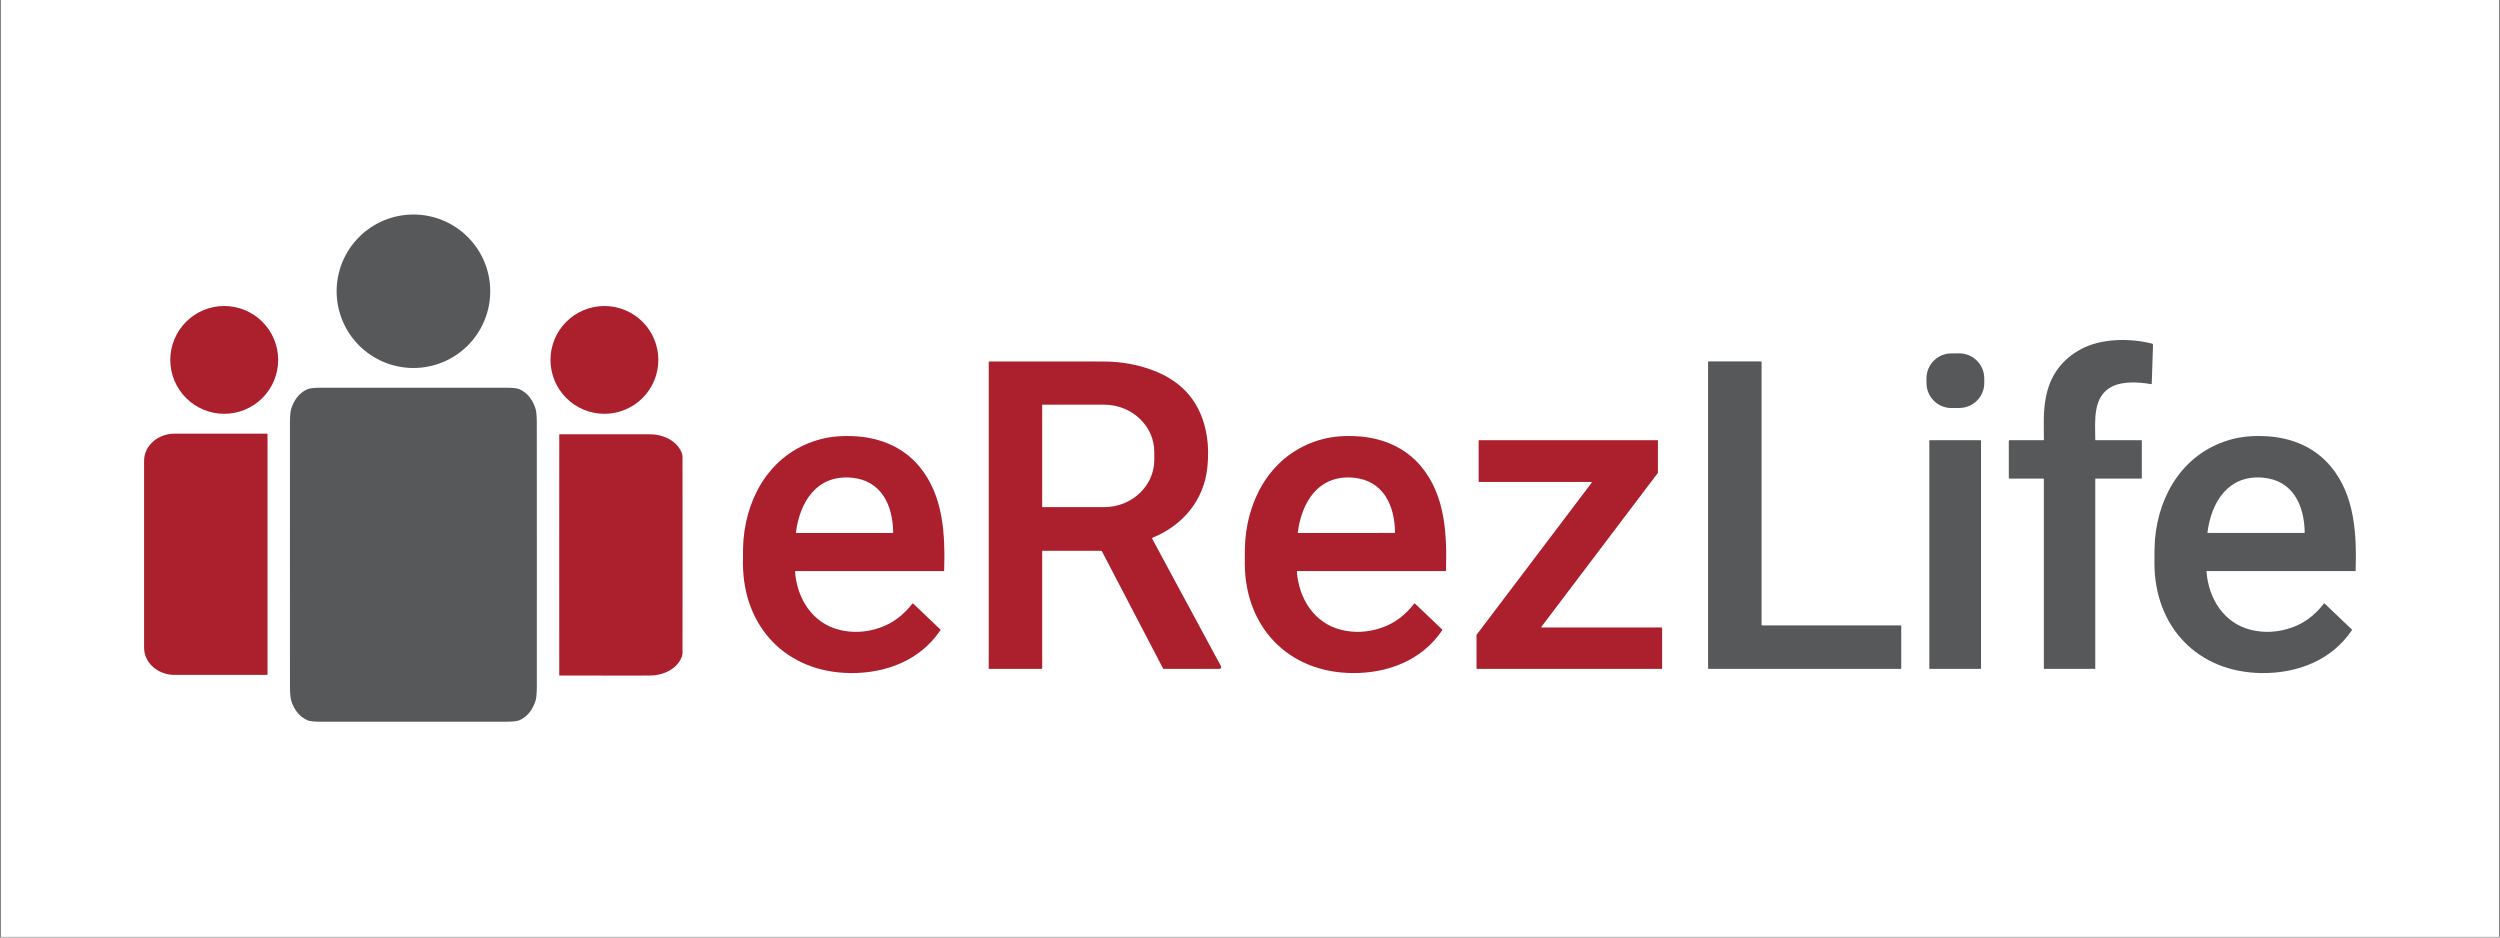
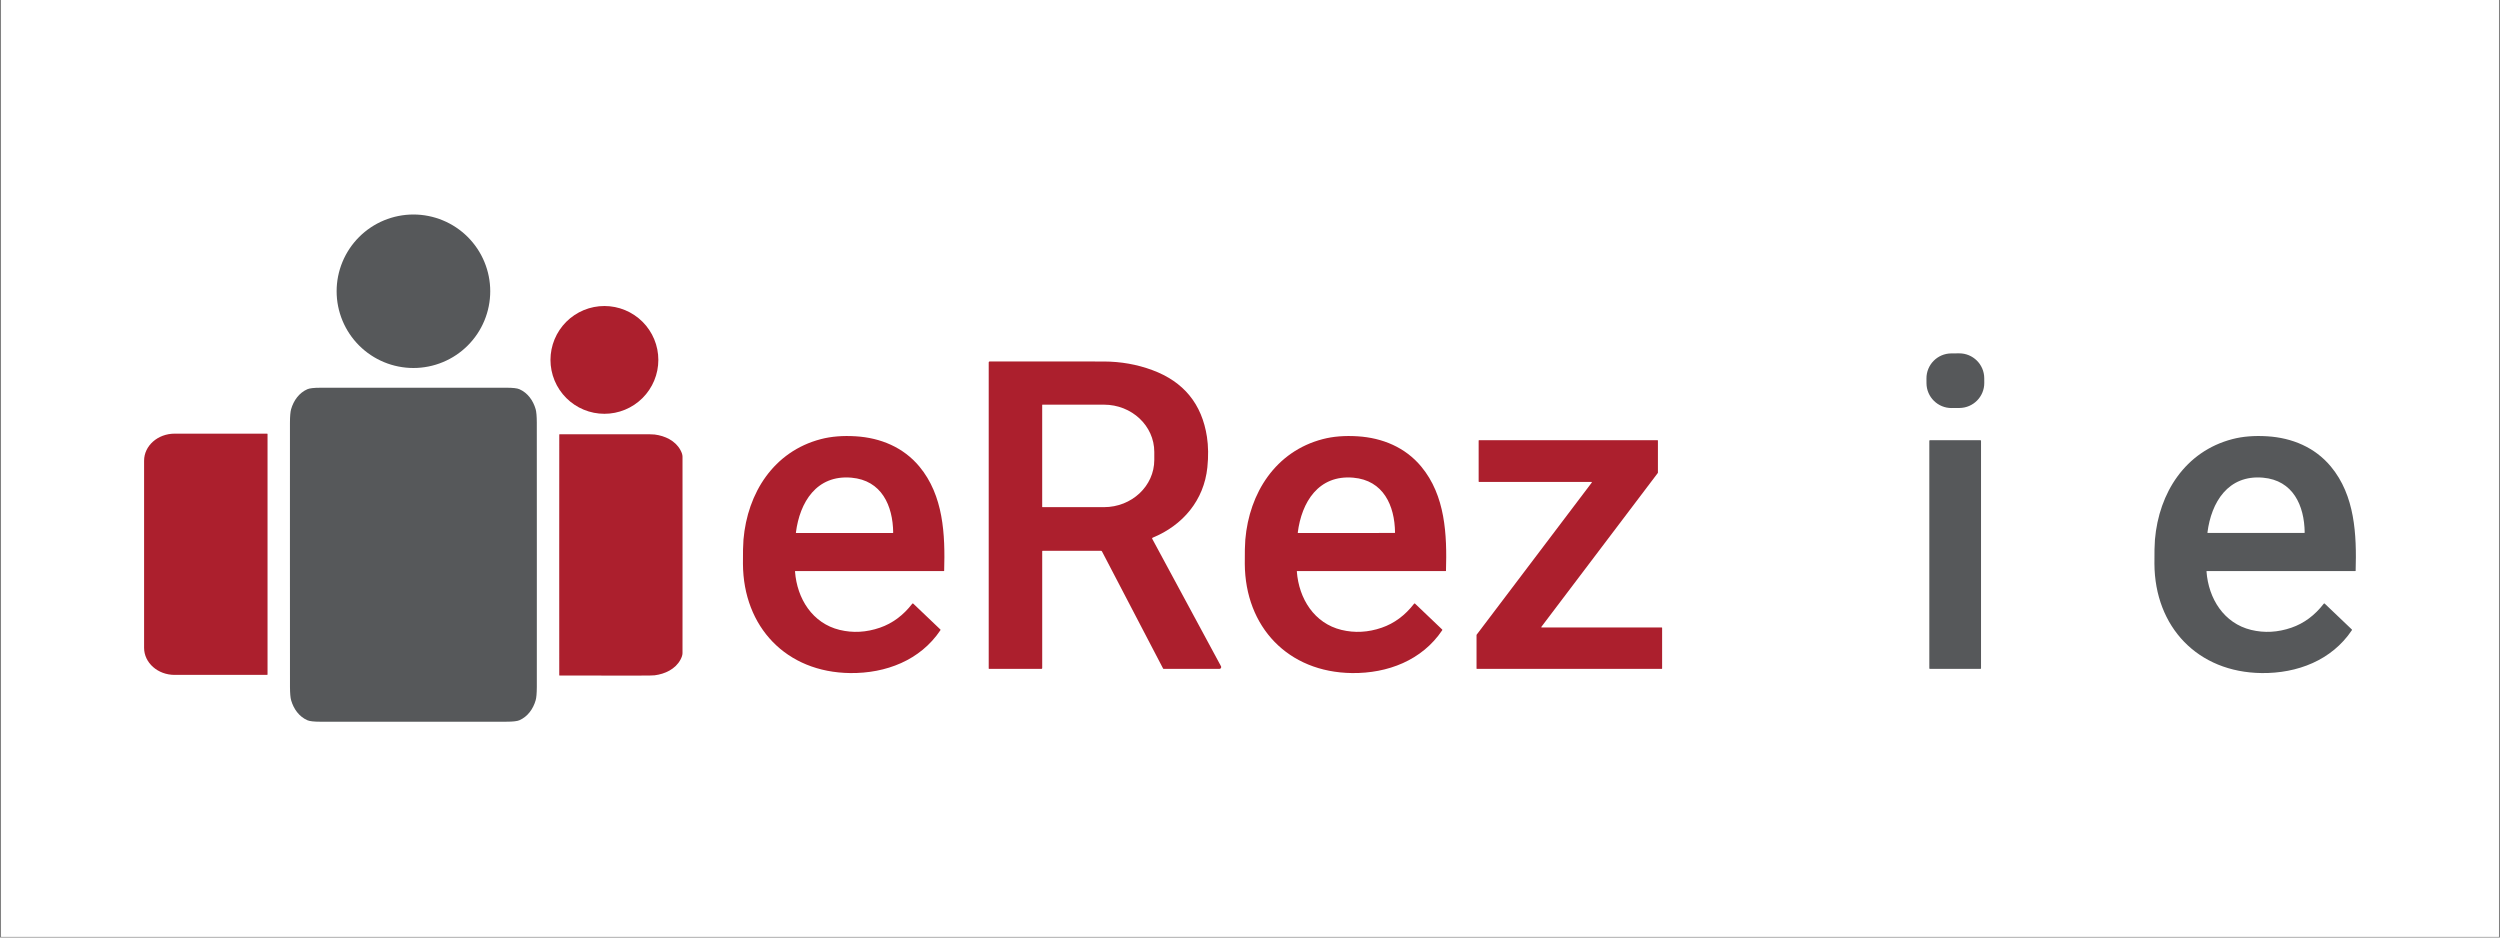
<svg xmlns="http://www.w3.org/2000/svg" version="1.0" preserveAspectRatio="xMidYMid meet" height="750" viewBox="0 0 1500 562.5" zoomAndPan="magnify" width="2000">
  <rect x="0" y="0" width="1500" height="562.5" fill="#808080" stroke="none" />
  <defs>
    <clipPath id="7f2dca1e85">
      <path clip-rule="nonzero" d="M 0.668 0 L 1499.332 0 L 1499.332 562 L 0.668 562 Z M 0.668 0" />
    </clipPath>
    <clipPath id="8365d3fbea">
      <path clip-rule="nonzero" d="M 201 128.383 L 295 128.383 L 295 221 L 201 221 Z M 201 128.383" />
    </clipPath>
    <clipPath id="d709419176">
      <path clip-rule="nonzero" d="M 173 232 L 323 232 L 323 433.363 L 173 433.363 Z M 173 232" />
    </clipPath>
    <clipPath id="28d1f0319a">
      <path clip-rule="nonzero" d="M 86.453 260 L 161 260 L 161 405 L 86.453 405 Z M 86.453 260" />
    </clipPath>
    <clipPath id="4597e3d149">
      <path clip-rule="nonzero" d="M 1292 261 L 1413.523 261 L 1413.523 404 L 1292 404 Z M 1292 261" />
    </clipPath>
  </defs>
  <g clip-path="url(#7f2dca1e85)">
    <path fill-rule="nonzero" fill-opacity="1" d="M 0.668 0 L 1499.332 0 L 1499.332 562 L 0.668 562 Z M 0.668 0" fill="#ffffff" />
    <path fill-rule="nonzero" fill-opacity="1" d="M 0.668 0 L 1499.332 0 L 1499.332 562 L 0.668 562 Z M 0.668 0" fill="#ffffff" />
  </g>
  <g clip-path="url(#8365d3fbea)">
    <path fill-rule="nonzero" fill-opacity="1" d="M 294.141 174.75 C 294.141 176.258 294.066 177.762 293.918 179.262 C 293.77 180.766 293.551 182.254 293.254 183.734 C 292.961 185.211 292.594 186.672 292.156 188.117 C 291.719 189.559 291.211 190.977 290.633 192.371 C 290.055 193.766 289.41 195.125 288.699 196.457 C 287.988 197.785 287.211 199.078 286.375 200.332 C 285.535 201.586 284.637 202.797 283.68 203.961 C 282.723 205.125 281.711 206.242 280.645 207.309 C 279.574 208.375 278.457 209.387 277.293 210.344 C 276.125 211.301 274.914 212.199 273.66 213.035 C 272.406 213.875 271.113 214.648 269.781 215.359 C 268.449 216.07 267.086 216.715 265.691 217.289 C 264.297 217.867 262.879 218.375 261.434 218.812 C 259.988 219.25 258.527 219.617 257.047 219.91 C 255.566 220.203 254.078 220.426 252.574 220.574 C 251.074 220.723 249.566 220.797 248.059 220.797 C 246.547 220.797 245.043 220.723 243.539 220.574 C 242.039 220.426 240.547 220.203 239.066 219.91 C 237.586 219.617 236.125 219.25 234.68 218.812 C 233.234 218.375 231.816 217.867 230.422 217.289 C 229.027 216.715 227.664 216.07 226.336 215.359 C 225.004 214.648 223.711 213.875 222.457 213.035 C 221.199 212.199 219.988 211.301 218.824 210.344 C 217.656 209.387 216.539 208.375 215.473 207.309 C 214.406 206.242 213.395 205.125 212.434 203.961 C 211.477 202.797 210.578 201.586 209.742 200.332 C 208.902 199.078 208.129 197.785 207.418 196.457 C 206.703 195.125 206.059 193.766 205.484 192.371 C 204.906 190.977 204.398 189.559 203.961 188.117 C 203.52 186.672 203.156 185.211 202.859 183.734 C 202.566 182.254 202.344 180.766 202.195 179.262 C 202.051 177.762 201.977 176.258 201.977 174.75 C 201.977 173.242 202.051 171.738 202.195 170.238 C 202.344 168.734 202.566 167.246 202.859 165.766 C 203.156 164.289 203.52 162.828 203.961 161.383 C 204.398 159.941 204.906 158.523 205.484 157.129 C 206.059 155.734 206.703 154.375 207.418 153.043 C 208.129 151.715 208.902 150.422 209.742 149.168 C 210.578 147.914 211.477 146.703 212.434 145.539 C 213.395 144.371 214.406 143.258 215.473 142.191 C 216.539 141.125 217.656 140.113 218.824 139.156 C 219.988 138.199 221.199 137.301 222.457 136.465 C 223.711 135.625 225.004 134.852 226.336 134.141 C 227.664 133.43 229.027 132.785 230.422 132.211 C 231.816 131.633 233.234 131.125 234.68 130.688 C 236.125 130.25 237.586 129.883 239.066 129.59 C 240.547 129.293 242.039 129.074 243.539 128.926 C 245.043 128.777 246.547 128.703 248.059 128.703 C 249.566 128.703 251.074 128.777 252.574 128.926 C 254.078 129.074 255.566 129.293 257.047 129.59 C 258.527 129.883 259.988 130.25 261.434 130.688 C 262.879 131.125 264.297 131.633 265.691 132.211 C 267.086 132.785 268.449 133.43 269.781 134.141 C 271.113 134.852 272.406 135.625 273.66 136.465 C 274.914 137.301 276.125 138.199 277.293 139.156 C 278.457 140.113 279.574 141.125 280.645 142.191 C 281.711 143.258 282.723 144.371 283.68 145.539 C 284.637 146.703 285.535 147.914 286.375 149.168 C 287.211 150.422 287.988 151.715 288.699 153.043 C 289.41 154.375 290.055 155.734 290.633 157.129 C 291.211 158.523 291.719 159.941 292.156 161.383 C 292.594 162.828 292.961 164.289 293.254 165.766 C 293.551 167.246 293.77 168.734 293.918 170.238 C 294.066 171.738 294.141 173.242 294.141 174.75 Z M 294.141 174.75" fill="#56585a" />
  </g>
-   <path fill-rule="nonzero" fill-opacity="1" d="M 166.906 215.941 C 166.906 217 166.855 218.059 166.75 219.113 C 166.648 220.168 166.492 221.215 166.285 222.25 C 166.078 223.289 165.82 224.316 165.512 225.332 C 165.207 226.344 164.848 227.34 164.441 228.32 C 164.039 229.297 163.586 230.254 163.086 231.188 C 162.586 232.121 162.043 233.031 161.453 233.91 C 160.863 234.793 160.234 235.641 159.559 236.461 C 158.887 237.277 158.176 238.062 157.426 238.812 C 156.676 239.559 155.895 240.27 155.074 240.941 C 154.254 241.613 153.402 242.246 152.523 242.832 C 151.641 243.422 150.734 243.965 149.797 244.465 C 148.863 244.965 147.906 245.418 146.926 245.82 C 145.945 246.227 144.949 246.582 143.938 246.891 C 142.922 247.199 141.895 247.457 140.855 247.664 C 139.816 247.867 138.766 248.023 137.711 248.129 C 136.656 248.23 135.602 248.285 134.539 248.285 C 133.48 248.285 132.422 248.23 131.367 248.129 C 130.312 248.023 129.266 247.867 128.227 247.664 C 127.188 247.457 126.16 247.199 125.145 246.891 C 124.129 246.582 123.133 246.227 122.152 245.82 C 121.176 245.418 120.219 244.965 119.281 244.465 C 118.348 243.965 117.438 243.422 116.559 242.832 C 115.676 242.246 114.824 241.613 114.008 240.941 C 113.188 240.27 112.402 239.559 111.652 238.812 C 110.902 238.062 110.191 237.277 109.52 236.461 C 108.848 235.641 108.215 234.793 107.629 233.91 C 107.039 233.031 106.496 232.121 105.996 231.188 C 105.496 230.254 105.043 229.297 104.637 228.32 C 104.23 227.34 103.875 226.344 103.566 225.332 C 103.258 224.316 103 223.289 102.793 222.25 C 102.586 221.215 102.434 220.168 102.328 219.113 C 102.223 218.059 102.172 217 102.172 215.941 C 102.172 214.883 102.223 213.828 102.328 212.773 C 102.434 211.719 102.586 210.672 102.793 209.633 C 103 208.594 103.258 207.566 103.566 206.555 C 103.875 205.539 104.23 204.543 104.637 203.566 C 105.043 202.586 105.496 201.633 105.996 200.695 C 106.496 199.762 107.039 198.855 107.629 197.973 C 108.215 197.094 108.848 196.242 109.52 195.426 C 110.191 194.605 110.902 193.824 111.652 193.074 C 112.402 192.324 113.188 191.613 114.008 190.941 C 114.824 190.27 115.676 189.641 116.559 189.051 C 117.438 188.465 118.348 187.918 119.281 187.418 C 120.219 186.922 121.176 186.469 122.152 186.062 C 123.133 185.656 124.129 185.301 125.145 184.992 C 126.16 184.688 127.188 184.43 128.227 184.223 C 129.266 184.016 130.312 183.859 131.367 183.758 C 132.422 183.652 133.48 183.602 134.539 183.602 C 135.602 183.602 136.656 183.652 137.711 183.758 C 138.766 183.859 139.816 184.016 140.855 184.223 C 141.895 184.43 142.922 184.688 143.938 184.992 C 144.949 185.301 145.945 185.656 146.926 186.062 C 147.906 186.469 148.863 186.922 149.797 187.418 C 150.734 187.918 151.641 188.465 152.523 189.051 C 153.402 189.641 154.254 190.27 155.074 190.941 C 155.895 191.613 156.676 192.324 157.426 193.074 C 158.176 193.824 158.887 194.605 159.559 195.426 C 160.234 196.242 160.863 197.094 161.453 197.973 C 162.043 198.855 162.586 199.762 163.086 200.695 C 163.586 201.633 164.039 202.586 164.441 203.566 C 164.848 204.543 165.207 205.539 165.512 206.555 C 165.82 207.566 166.078 208.594 166.285 209.633 C 166.492 210.672 166.648 211.719 166.75 212.773 C 166.855 213.828 166.906 214.883 166.906 215.941 Z M 166.906 215.941" fill="#ac1f2d" />
  <path fill-rule="nonzero" fill-opacity="1" d="M 395.004 215.941 C 395.004 217 394.953 218.059 394.848 219.113 C 394.746 220.164 394.59 221.211 394.383 222.25 C 394.176 223.289 393.918 224.316 393.609 225.328 C 393.305 226.344 392.945 227.34 392.539 228.316 C 392.137 229.293 391.684 230.25 391.184 231.184 C 390.684 232.117 390.141 233.027 389.551 233.906 C 388.961 234.789 388.332 235.637 387.66 236.457 C 386.984 237.273 386.273 238.059 385.527 238.805 C 384.777 239.555 383.992 240.266 383.172 240.938 C 382.352 241.609 381.504 242.238 380.621 242.828 C 379.742 243.418 378.832 243.961 377.898 244.461 C 376.965 244.957 376.008 245.41 375.027 245.816 C 374.047 246.223 373.051 246.578 372.039 246.887 C 371.023 247.191 369.996 247.449 368.957 247.656 C 367.918 247.863 366.871 248.02 365.816 248.121 C 364.762 248.227 363.703 248.277 362.645 248.277 C 361.582 248.277 360.527 248.227 359.473 248.121 C 358.418 248.02 357.371 247.863 356.328 247.656 C 355.289 247.449 354.266 247.191 353.25 246.887 C 352.234 246.578 351.238 246.223 350.258 245.816 C 349.281 245.41 348.324 244.957 347.387 244.461 C 346.453 243.961 345.547 243.418 344.664 242.828 C 343.785 242.238 342.934 241.609 342.113 240.938 C 341.293 240.266 340.512 239.555 339.762 238.805 C 339.012 238.059 338.301 237.273 337.629 236.457 C 336.957 235.637 336.324 234.789 335.738 233.906 C 335.148 233.027 334.602 232.117 334.105 231.184 C 333.605 230.25 333.152 229.293 332.746 228.316 C 332.34 227.34 331.984 226.344 331.676 225.328 C 331.367 224.316 331.109 223.289 330.906 222.25 C 330.699 221.211 330.543 220.164 330.438 219.113 C 330.336 218.059 330.281 217 330.281 215.941 C 330.281 214.883 330.336 213.828 330.438 212.773 C 330.543 211.719 330.699 210.672 330.906 209.633 C 331.109 208.594 331.367 207.57 331.676 206.555 C 331.984 205.543 332.34 204.547 332.746 203.57 C 333.152 202.59 333.605 201.633 334.105 200.699 C 334.602 199.766 335.148 198.859 335.738 197.977 C 336.324 197.098 336.957 196.246 337.629 195.43 C 338.301 194.609 339.012 193.828 339.762 193.078 C 340.512 192.328 341.293 191.617 342.113 190.945 C 342.934 190.277 343.785 189.645 344.664 189.059 C 345.547 188.469 346.453 187.926 347.387 187.426 C 348.324 186.926 349.281 186.473 350.258 186.07 C 351.238 185.664 352.234 185.309 353.25 185 C 354.266 184.691 355.289 184.434 356.328 184.23 C 357.371 184.023 358.418 183.867 359.473 183.762 C 360.527 183.66 361.582 183.609 362.645 183.609 C 363.703 183.609 364.762 183.66 365.816 183.762 C 366.871 183.867 367.918 184.023 368.957 184.23 C 369.996 184.434 371.023 184.691 372.039 185 C 373.051 185.309 374.047 185.664 375.027 186.07 C 376.008 186.473 376.965 186.926 377.898 187.426 C 378.832 187.926 379.742 188.469 380.621 189.059 C 381.504 189.645 382.352 190.277 383.172 190.945 C 383.992 191.617 384.777 192.328 385.527 193.078 C 386.273 193.828 386.984 194.609 387.66 195.43 C 388.332 196.246 388.961 197.098 389.551 197.977 C 390.141 198.859 390.684 199.766 391.184 200.699 C 391.684 201.633 392.137 202.59 392.539 203.57 C 392.945 204.547 393.305 205.543 393.609 206.555 C 393.918 207.57 394.176 208.594 394.383 209.633 C 394.59 210.672 394.746 211.719 394.848 212.773 C 394.953 213.828 395.004 214.883 395.004 215.941 Z M 395.004 215.941" fill="#ac1f2d" />
-   <path fill-rule="nonzero" fill-opacity="1" d="M 1291.312 206.191 C 1277.883 202.762 1260.805 203 1248.75 209.398 C 1237.148 215.566 1230.07 225.219 1227.523 238.367 C 1225.875 246.863 1226.273 254.629 1226.348 263.707 C 1226.348 263.945 1226.156 264.137 1225.914 264.137 L 1205.711 264.137 C 1205.473 264.137 1205.285 264.328 1205.285 264.562 L 1205.285 286.77 C 1205.285 286.988 1205.465 287.168 1205.691 287.168 L 1225.91 287.168 C 1226.133 287.168 1226.32 287.355 1226.32 287.582 L 1226.32 401.047 C 1226.32 401.207 1226.453 401.34 1226.613 401.34 L 1256.922 401.34 C 1257.047 401.34 1257.156 401.234 1257.156 401.105 L 1257.156 287.414 C 1257.156 287.273 1257.27 287.168 1257.402 287.168 L 1284.793 287.168 C 1284.957 287.168 1285.09 287.035 1285.09 286.871 L 1285.09 264.375 C 1285.09 264.234 1284.977 264.129 1284.844 264.129 L 1257.445 264.129 C 1257.293 264.129 1257.168 264.012 1257.168 263.863 C 1257.082 252.23 1255.449 237.469 1267.66 231.715 C 1274.07 228.691 1283.406 229.195 1290.605 230.477 L 1290.664 230.477 C 1290.871 230.488 1291.043 230.324 1291.047 230.109 L 1291.812 206.852 C 1291.816 206.539 1291.613 206.27 1291.32 206.195 Z M 1291.312 206.191" fill="#56585a" />
  <path fill-rule="nonzero" fill-opacity="1" d="M 1170.754 212.043 L 1175.453 212.008 C 1183.727 211.953 1190.488 218.613 1190.547 226.883 L 1190.566 229.707 C 1190.625 237.973 1183.957 244.73 1175.68 244.789 L 1170.984 244.82 C 1162.711 244.879 1155.949 238.215 1155.891 229.949 L 1155.871 227.125 C 1155.812 218.855 1162.48 212.102 1170.754 212.043 Z M 1170.754 212.043" fill="#56585a" />
  <path fill-rule="nonzero" fill-opacity="1" d="M 691.324 323.27 L 691.305 323.23 C 691.207 322.996 691.32 322.734 691.551 322.633 C 709.652 315.199 722.387 300.219 724.422 280.395 C 725.098 273.777 725.012 267.695 724.172 262.141 C 721.156 242.391 710.23 229.023 691.387 222.055 C 682.176 218.648 672.488 216.93 662.324 216.902 C 638.926 216.844 616.074 216.832 593.773 216.871 C 593.473 216.871 593.227 217.117 593.227 217.414 L 593.227 401.086 C 593.227 401.227 593.34 401.34 593.48 401.34 L 624.879 401.34 C 625.125 401.34 625.324 401.141 625.324 400.887 L 625.324 330.762 C 625.324 330.602 625.457 330.469 625.617 330.469 L 660.559 330.469 C 660.828 330.477 661.074 330.621 661.195 330.859 L 697.848 401.105 C 697.922 401.246 698.074 401.34 698.234 401.34 L 731.637 401.34 C 731.812 401.34 731.992 401.293 732.145 401.207 C 732.676 400.922 732.875 400.266 732.59 399.734 L 691.332 323.27 Z M 662.383 304.273 L 625.488 304.273 C 625.398 304.273 625.316 304.195 625.316 304.102 L 625.316 242.973 C 625.316 242.879 625.398 242.801 625.488 242.801 L 662.383 242.801 C 679.059 242.801 692.574 255.492 692.574 271.145 L 692.574 275.945 C 692.574 291.598 679.059 304.289 662.383 304.289 Z M 662.383 304.273" fill="#ac1f2d" />
-   <path fill-rule="nonzero" fill-opacity="1" d="M 1140.395 375.238 L 1057.285 375.238 C 1057.098 375.238 1056.945 375.082 1056.945 374.898 L 1056.945 217.195 C 1056.945 217.012 1056.793 216.855 1056.609 216.855 L 1025.191 216.855 C 1025.004 216.855 1024.852 217.012 1024.852 217.195 L 1024.852 401 C 1024.852 401.188 1025.004 401.34 1025.191 401.34 L 1140.398 401.34 C 1140.586 401.34 1140.738 401.188 1140.738 401 L 1140.738 375.582 C 1140.738 375.395 1140.586 375.242 1140.398 375.242 Z M 1140.395 375.238" fill="#56585a" />
  <g clip-path="url(#d709419176)">
    <path fill-rule="nonzero" fill-opacity="1" d="M 322.082 253.461 C 322.062 249.684 321.828 247.039 321.391 245.52 C 319.891 240.301 316.613 235.699 311.637 233.52 C 310.297 232.93 307.695 232.637 303.828 232.637 C 297.406 232.637 278.805 232.637 248.031 232.637 C 217.25 232.637 198.652 232.637 192.227 232.645 C 188.359 232.645 185.75 232.949 184.418 233.531 C 179.441 235.715 176.164 240.316 174.664 245.531 C 174.227 247.051 173.992 249.695 173.973 253.477 C 173.961 256.457 173.953 282.914 173.961 332.836 C 173.961 382.762 173.973 409.223 173.988 412.207 C 174.008 415.984 174.238 418.629 174.676 420.148 C 176.176 425.367 179.453 429.969 184.43 432.148 C 185.77 432.738 188.371 433.031 192.242 433.031 C 198.664 433.031 217.262 433.039 248.043 433.039 C 278.82 433.039 297.418 433.031 303.84 433.023 C 307.711 433.023 310.316 432.73 311.652 432.141 C 316.629 429.961 319.906 425.359 321.406 420.129 C 321.844 418.609 322.074 415.965 322.094 412.191 C 322.109 409.203 322.113 382.742 322.109 332.824 C 322.109 282.898 322.094 256.445 322.082 253.457 Z M 322.082 253.461" fill="#56585a" />
  </g>
  <g clip-path="url(#28d1f0319a)">
    <path fill-rule="nonzero" fill-opacity="1" d="M 160.23 260.191 L 104.785 260.191 C 94.66 260.191 86.453 267.457 86.453 276.43 L 86.453 388.703 C 86.453 397.664 94.66 404.938 104.785 404.938 L 160.238 404.938 C 160.398 404.938 160.523 404.812 160.523 404.652 L 160.523 260.469 C 160.523 260.312 160.398 260.184 160.238 260.184 Z M 160.23 260.191" fill="#ac1f2d" />
  </g>
  <path fill-rule="nonzero" fill-opacity="1" d="M 408.215 269.957 C 405.137 264.387 399.004 261.496 392.781 260.707 C 391.898 260.59 389.031 260.535 384.188 260.543 C 372.875 260.555 356.75 260.562 335.805 260.551 C 335.672 260.551 335.559 260.656 335.559 260.789 C 335.539 263.379 335.531 287.434 335.531 332.941 C 335.531 378.445 335.531 402.5 335.551 405.098 C 335.551 405.23 335.664 405.336 335.797 405.336 C 356.746 405.332 372.867 405.332 384.184 405.344 C 389.027 405.344 391.891 405.297 392.773 405.184 C 399 404.395 405.137 401.504 408.207 395.934 C 409.059 394.391 409.488 393.043 409.504 391.898 C 409.516 389.98 409.523 370.324 409.523 332.941 C 409.523 295.562 409.523 275.91 409.508 273.996 C 409.504 272.848 409.07 271.504 408.215 269.957 Z M 408.215 269.957" fill="#ac1f2d" />
  <path fill-rule="nonzero" fill-opacity="1" d="M 513.445 261.777 C 505.68 261.297 498.723 261.863 492.57 263.465 C 464.191 270.859 448.465 295.801 446.082 323.773 C 445.836 326.703 445.73 331.539 445.77 338.281 C 445.988 376.145 471.676 403.426 510.199 403.84 C 531.473 404.062 552.137 396.215 564.266 378.102 C 564.359 377.969 564.34 377.789 564.219 377.684 L 547.941 362.16 L 547.914 362.141 C 547.75 362.008 547.504 362.043 547.379 362.207 C 541.965 369.215 535.488 374.016 527.949 376.617 C 519.809 379.426 511.754 379.871 503.789 377.941 C 487.5 373.988 478.211 359.258 477.004 342.863 L 477.004 342.848 C 477.004 342.73 477.098 342.629 477.215 342.629 L 566.301 342.629 C 566.41 342.629 566.5 342.543 566.5 342.43 C 567.133 320.797 566.156 297.359 551.578 279.863 C 542.031 268.406 528.375 262.699 513.445 261.777 Z M 535.648 319.789 L 477.727 319.789 C 477.609 319.77 477.52 319.664 477.543 319.543 C 479.844 301.359 489.922 284.797 510.844 286.605 C 528.945 288.176 535.719 303.309 535.914 319.512 C 535.914 319.664 535.793 319.789 535.648 319.789 Z M 535.648 319.789" fill="#ac1f2d" />
  <path fill-rule="nonzero" fill-opacity="1" d="M 814.57 261.777 C 806.809 261.297 799.848 261.855 793.695 263.461 C 765.316 270.848 749.582 295.781 747.188 323.746 C 746.941 326.68 746.836 331.512 746.875 338.254 C 747.082 376.117 772.754 403.406 811.281 403.84 C 832.559 404.07 853.215 396.227 865.352 378.121 C 865.445 377.988 865.426 377.809 865.305 377.703 L 849.027 362.176 L 849 362.156 C 848.836 362.023 848.59 362.055 848.465 362.223 C 843.051 369.223 836.574 374.023 829.035 376.621 C 820.895 379.426 812.84 379.871 804.875 377.941 C 788.586 373.984 779.305 359.25 778.102 342.855 L 778.102 342.844 C 778.102 342.723 778.195 342.621 778.316 342.621 L 867.395 342.648 C 867.5 342.648 867.594 342.562 867.594 342.449 C 868.23 320.816 867.262 297.379 852.691 279.883 C 843.148 268.426 829.492 262.711 814.57 261.781 Z M 837.02 319.496 C 837.02 319.645 836.906 319.77 836.758 319.777 L 778.879 319.797 L 778.848 319.797 C 778.727 319.777 778.641 319.668 778.66 319.551 C 780.949 301.363 791.027 284.801 811.949 286.605 C 830.043 288.172 836.824 303.301 837.02 319.496 Z M 837.02 319.496" fill="#ac1f2d" />
  <g clip-path="url(#4597e3d149)">
    <path fill-rule="nonzero" fill-opacity="1" d="M 1398.469 279.863 C 1388.918 268.406 1375.266 262.691 1360.336 261.77 C 1352.57 261.293 1345.609 261.855 1339.461 263.461 C 1311.082 270.852 1295.348 295.789 1292.965 323.762 C 1292.723 326.691 1292.613 331.523 1292.656 338.266 C 1292.875 376.133 1318.551 403.422 1357.078 403.84 C 1378.355 404.062 1399.012 396.219 1411.141 378.105 C 1411.234 377.973 1411.223 377.797 1411.109 377.691 L 1394.832 362.168 L 1394.805 362.148 C 1394.641 362.016 1394.395 362.051 1394.27 362.215 C 1388.852 369.223 1382.379 374.023 1374.84 376.617 C 1366.691 379.426 1358.637 379.871 1350.672 377.941 C 1334.391 373.988 1325.102 359.258 1323.895 342.863 L 1323.895 342.848 C 1323.895 342.73 1323.984 342.629 1324.105 342.629 L 1413.191 342.629 C 1413.297 342.637 1413.391 342.551 1413.391 342.445 C 1414.02 320.809 1413.039 297.371 1398.477 279.875 Z M 1382.535 319.77 L 1324.648 319.77 C 1324.531 319.75 1324.445 319.645 1324.465 319.523 C 1326.766 301.344 1336.84 284.797 1357.754 286.598 C 1375.836 288.172 1382.617 303.293 1382.809 319.492 C 1382.809 319.645 1382.688 319.77 1382.543 319.77 Z M 1382.535 319.77" fill="#56585a" />
  </g>
  <path fill-rule="nonzero" fill-opacity="1" d="M 997.035 376.488 L 925.016 376.488 L 924.871 376.441 C 924.766 376.363 924.742 376.211 924.824 376.105 L 994.699 283.77 L 994.754 283.621 L 994.754 264.367 C 994.754 264.234 994.648 264.129 994.516 264.129 L 887.426 264.129 C 887.293 264.129 887.188 264.234 887.188 264.367 L 887.188 288.918 C 887.188 289.051 887.293 289.156 887.426 289.156 L 954.875 289.156 L 955.02 289.203 C 955.129 289.285 955.148 289.438 955.066 289.543 L 885.973 380.844 L 885.922 380.992 L 885.922 401.102 C 885.922 401.234 886.027 401.34 886.16 401.34 L 997.031 401.34 C 997.16 401.34 997.27 401.234 997.27 401.102 L 997.27 376.727 C 997.27 376.594 997.16 376.488 997.031 376.488 Z M 997.035 376.488" fill="#ac1f2d" />
  <path fill-rule="nonzero" fill-opacity="1" d="M 1157.938 264.137 L 1188.266 264.137 C 1188.363 264.137 1188.445 264.172 1188.512 264.238 C 1188.578 264.305 1188.613 264.387 1188.613 264.48 L 1188.613 400.988 C 1188.613 401.082 1188.578 401.164 1188.512 401.23 C 1188.445 401.297 1188.363 401.332 1188.266 401.332 L 1157.938 401.332 C 1157.84 401.332 1157.762 401.297 1157.691 401.23 C 1157.625 401.164 1157.59 401.082 1157.59 400.988 L 1157.59 264.48 C 1157.59 264.387 1157.625 264.305 1157.691 264.238 C 1157.762 264.172 1157.84 264.137 1157.938 264.137 Z M 1157.938 264.137" fill="#56585a" />
</svg>